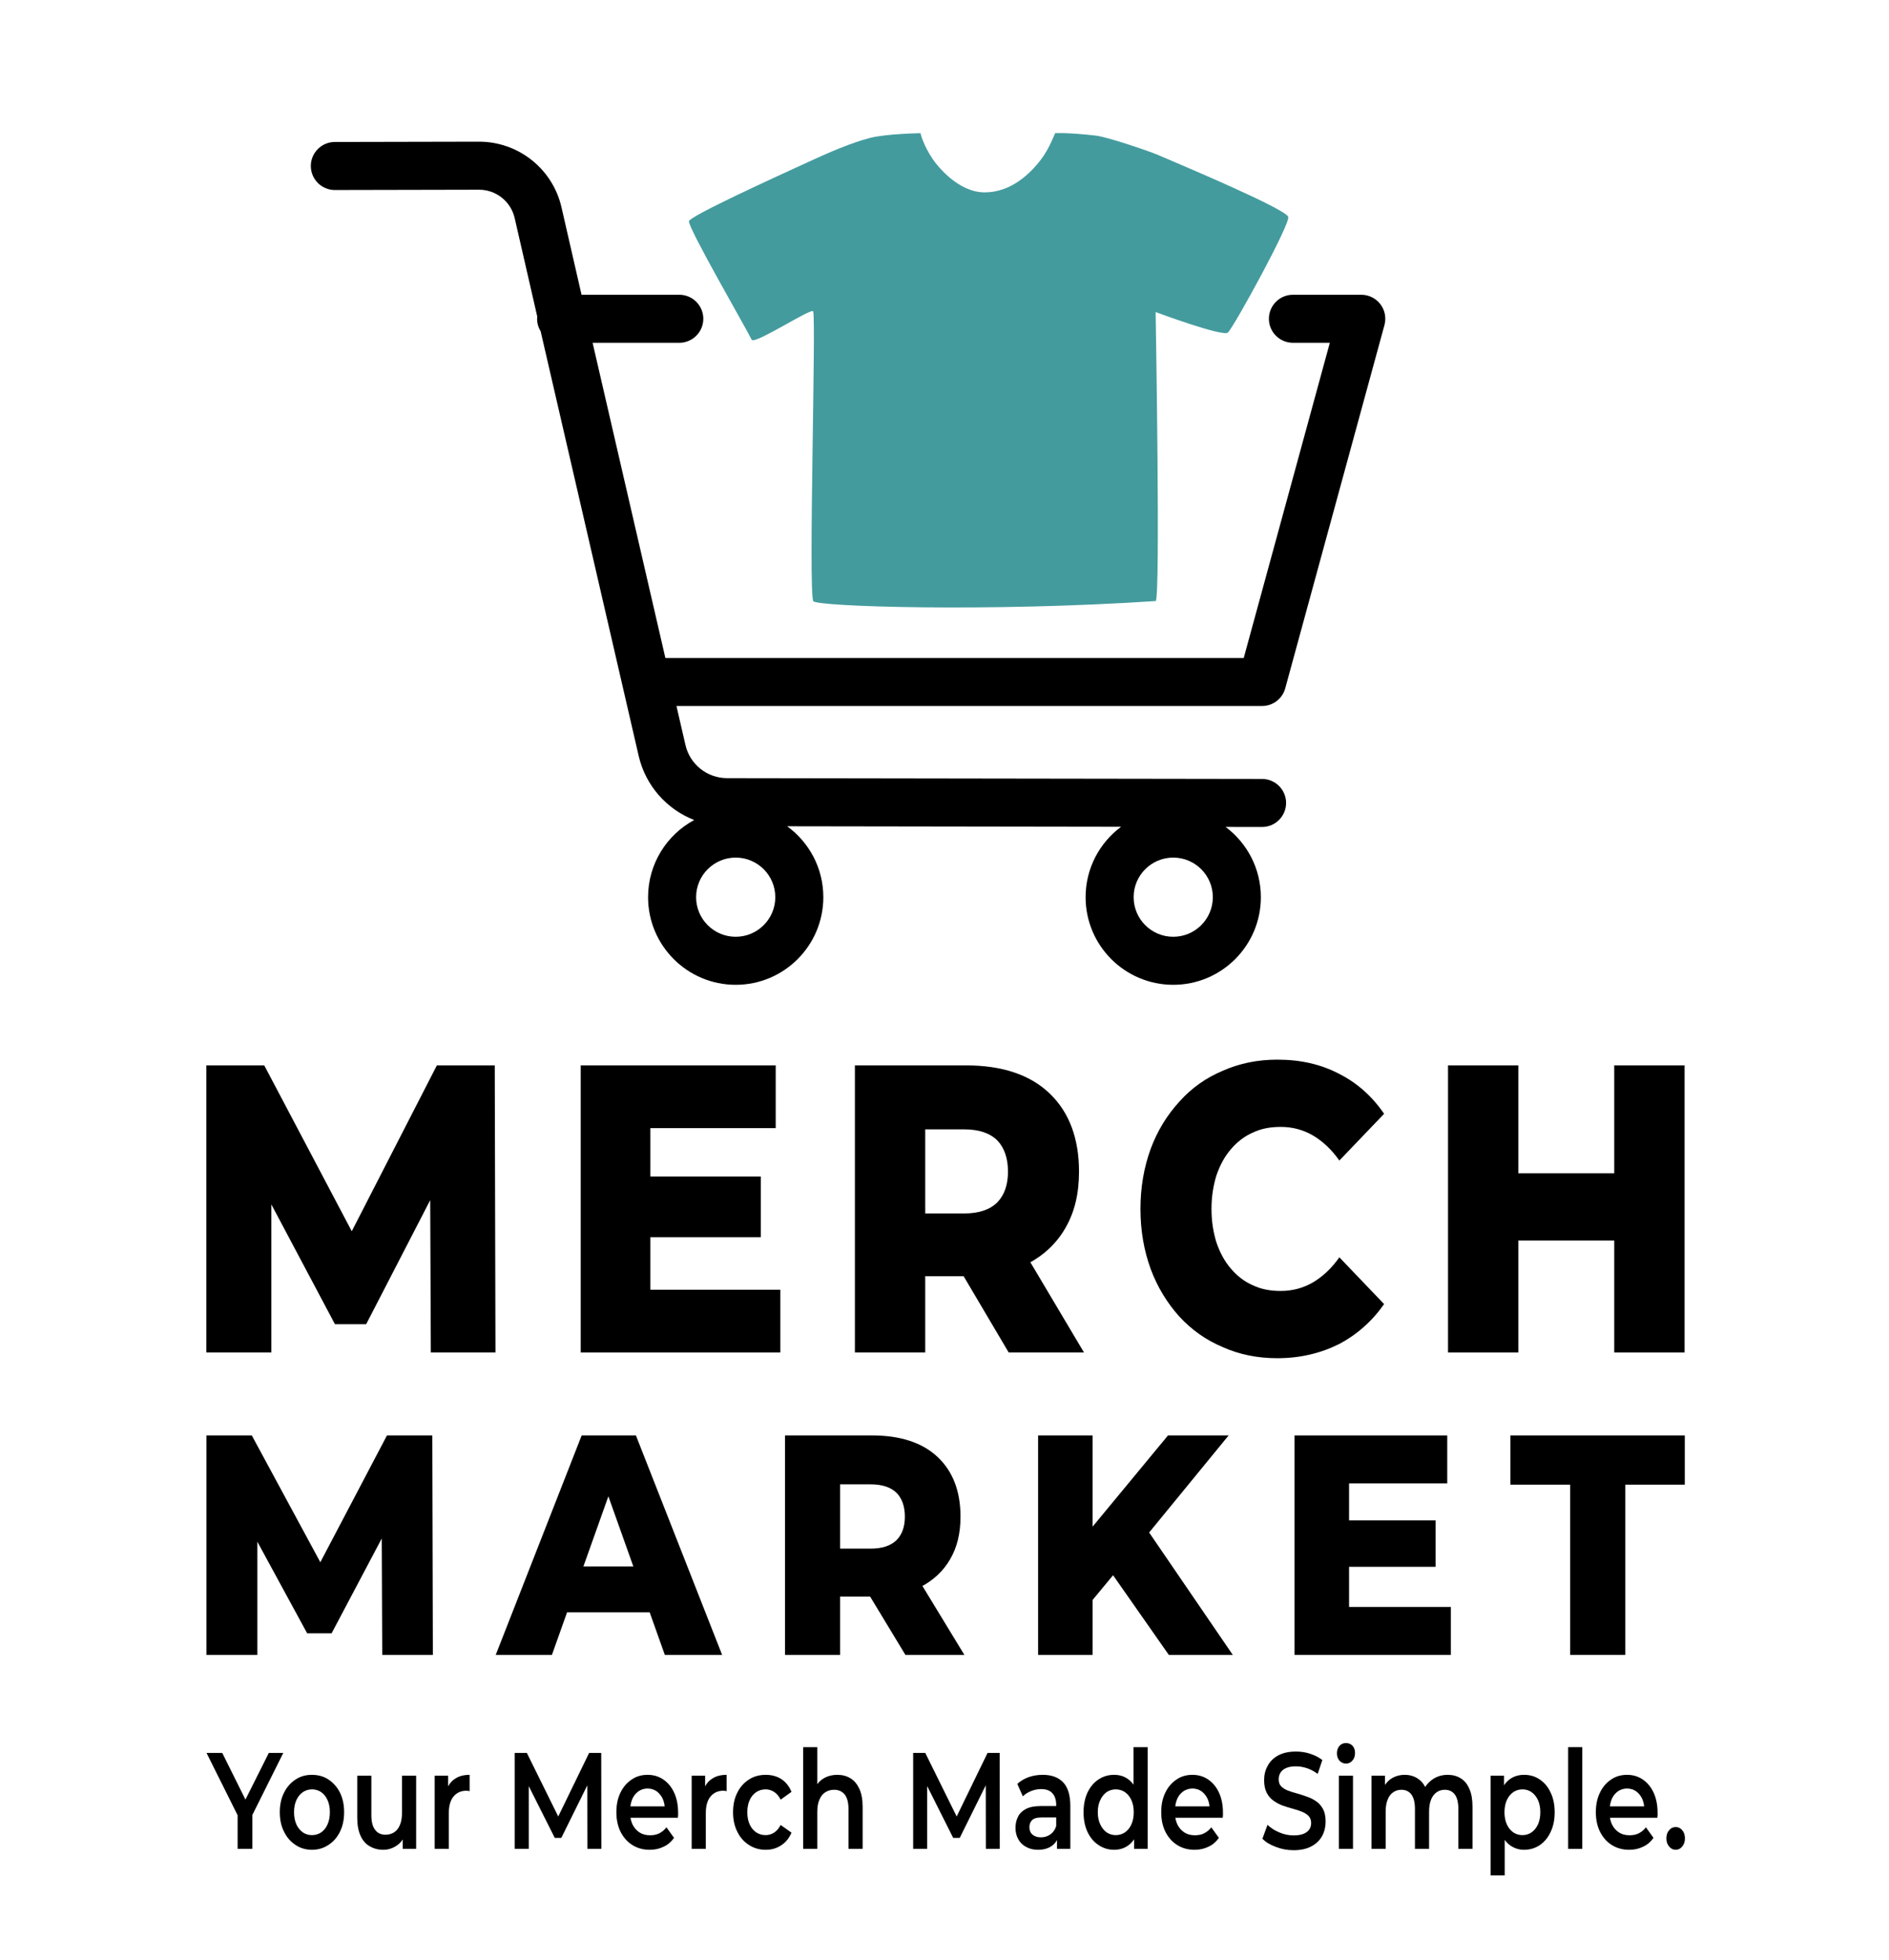
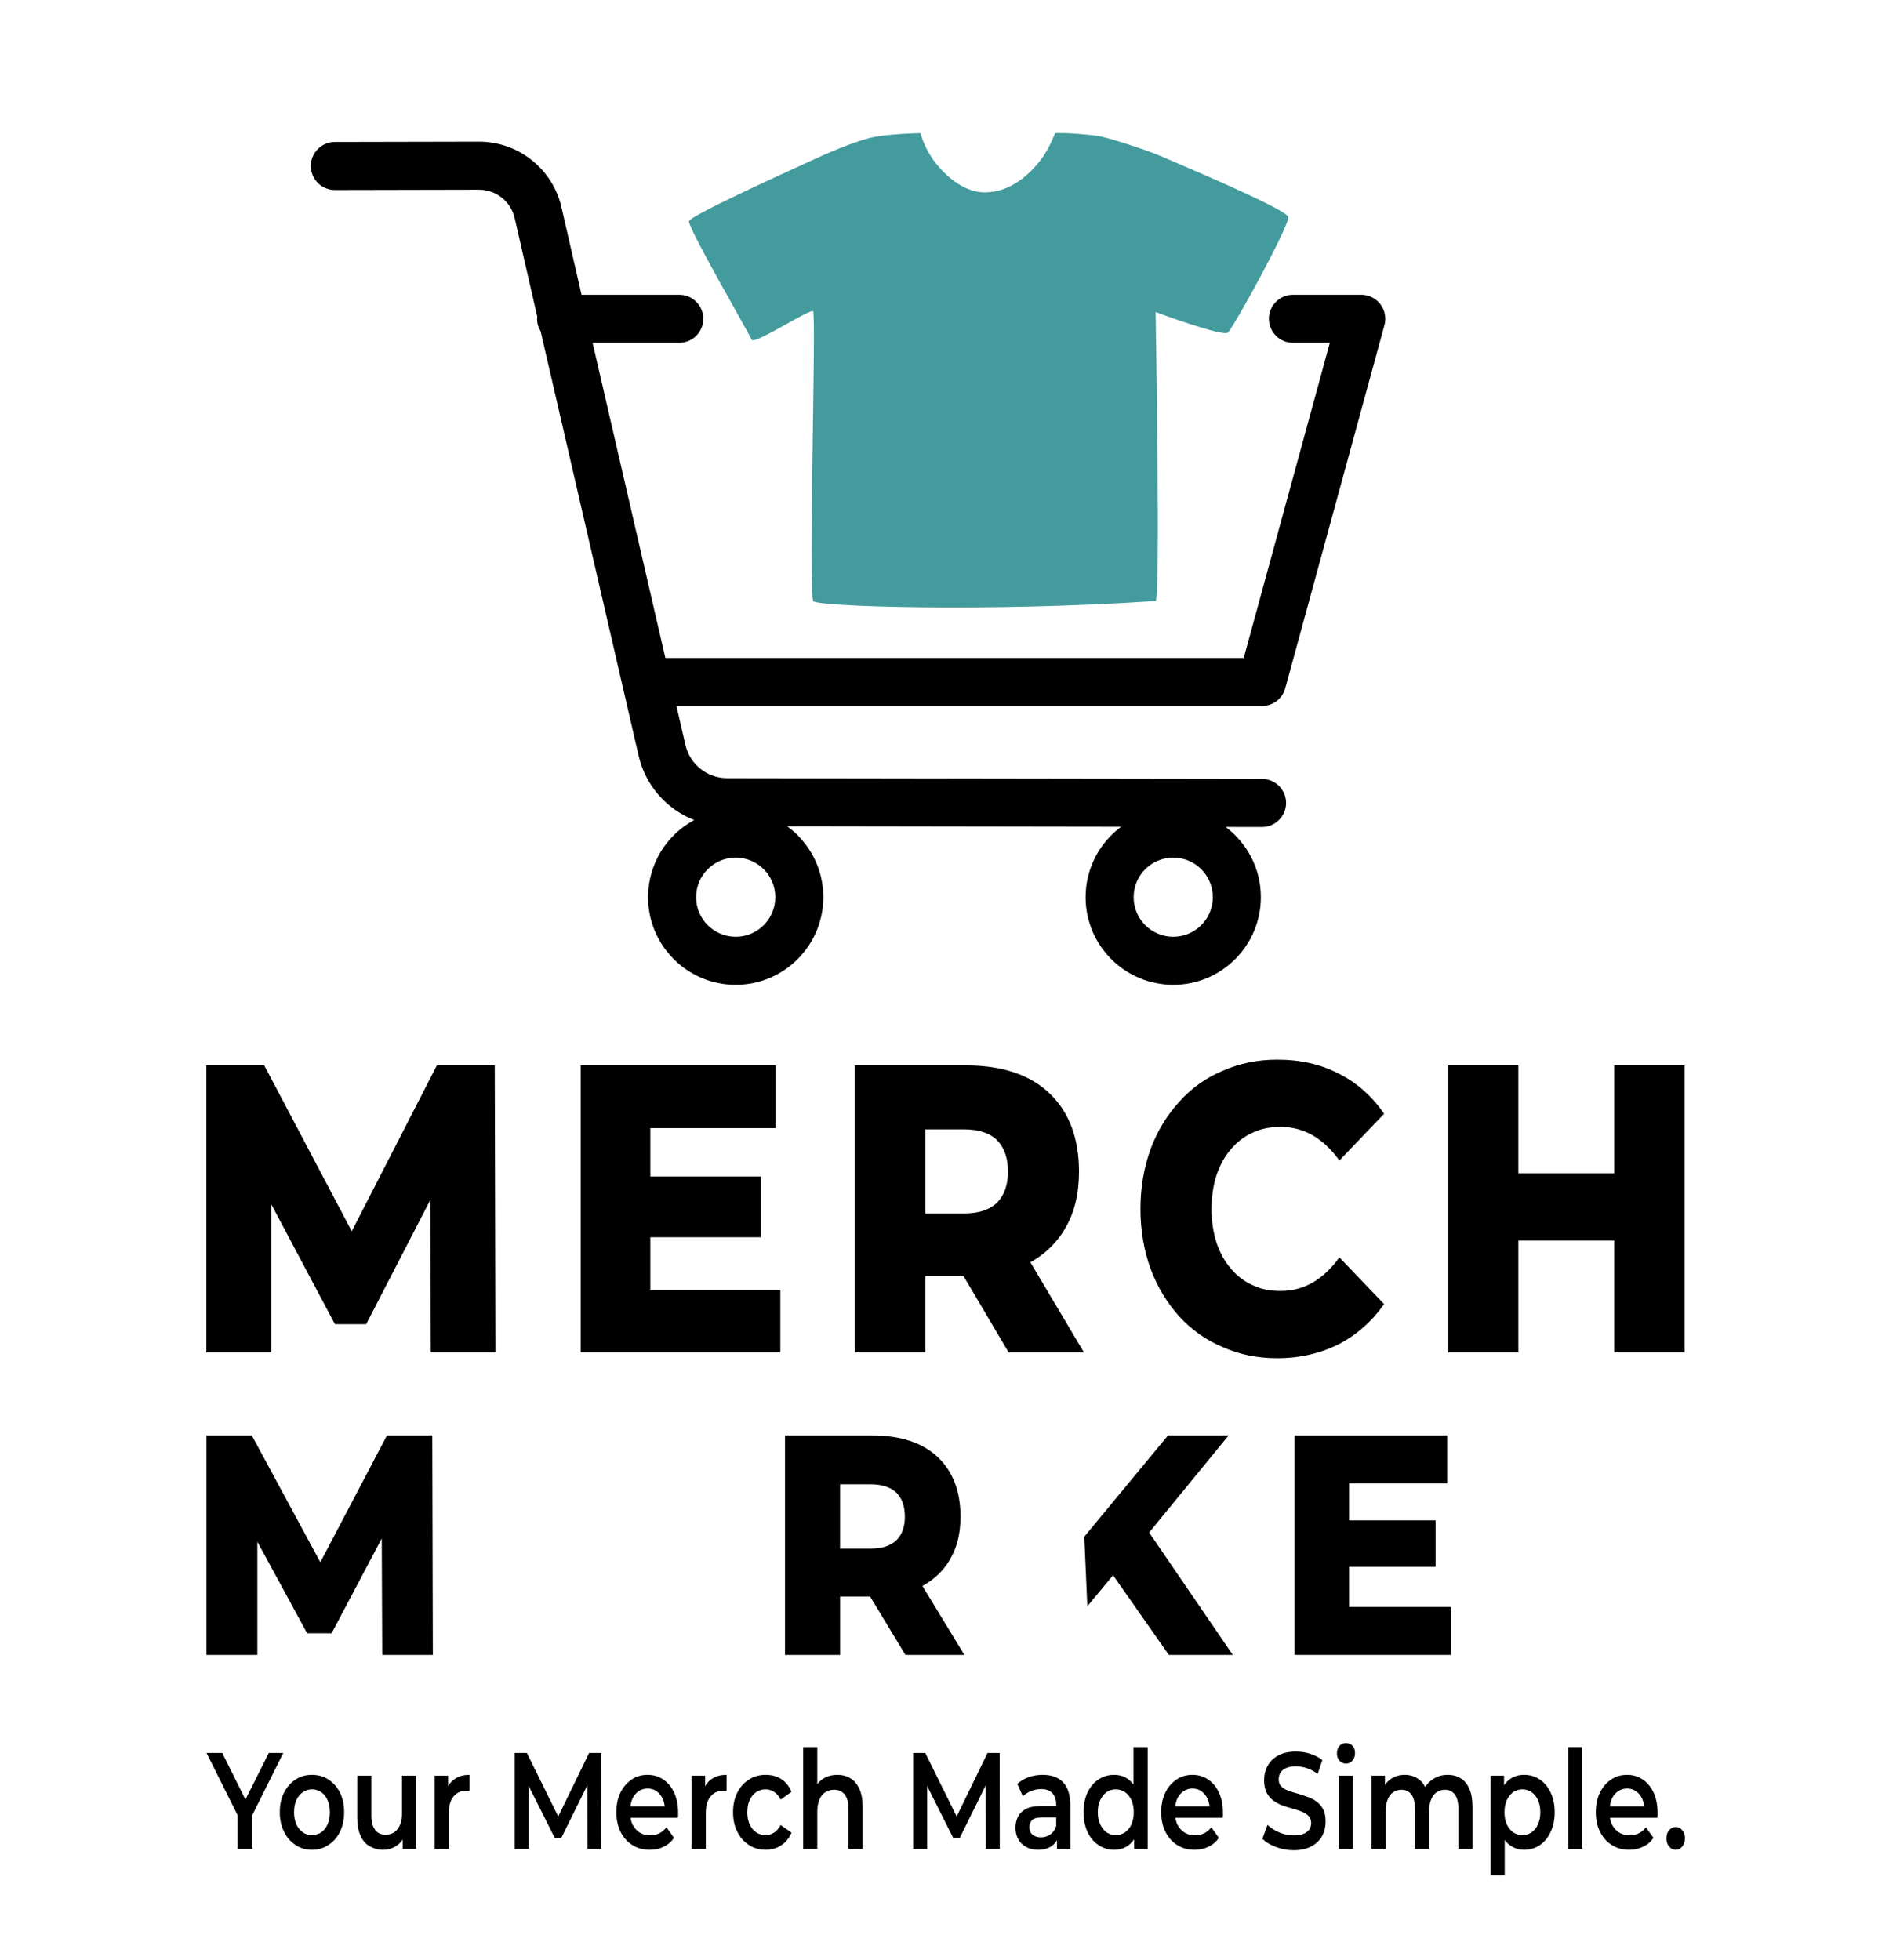
<svg xmlns="http://www.w3.org/2000/svg" width="100%" height="100%" viewBox="0 0 1655 1717" version="1.1" xml:space="preserve" style="fill-rule:evenodd;clip-rule:evenodd;stroke-linejoin:round;stroke-miterlimit:2;">
  <g transform="matrix(0.825,0,0,1,-23.071,0)">
    <g transform="matrix(120.069,0,0,120.069,248.369,1619.84)">
      <path d="M0.266,-0l-0,-0.277l0.029,0.08l-0.304,-0.503l0.139,-0l0.244,0.405l-0.078,0l0.246,-0.405l0.128,-0l-0.304,0.503l0.03,-0.08l-0,0.277l-0.13,-0Z" style="fill-rule:nonzero;" />
    </g>
    <g transform="matrix(120.069,0,0,120.069,320.53,1619.84)">
      <path d="M0.322,0.007c-0.054,-0 -0.103,-0.012 -0.146,-0.036c-0.043,-0.023 -0.077,-0.056 -0.101,-0.097c-0.025,-0.041 -0.037,-0.088 -0.037,-0.141c-0,-0.054 0.012,-0.101 0.037,-0.142c0.025,-0.041 0.058,-0.073 0.101,-0.096c0.043,-0.024 0.091,-0.035 0.146,-0.035c0.055,-0 0.105,0.011 0.148,0.035c0.042,0.023 0.076,0.055 0.101,0.096c0.024,0.041 0.036,0.088 0.036,0.142c0,0.053 -0.012,0.1 -0.036,0.141c-0.025,0.042 -0.058,0.074 -0.102,0.097c-0.043,0.024 -0.092,0.036 -0.147,0.036Zm0,-0.107c0.031,0 0.058,-0.007 0.082,-0.02c0.024,-0.014 0.043,-0.033 0.056,-0.058c0.014,-0.026 0.021,-0.055 0.021,-0.089c0,-0.035 -0.007,-0.064 -0.021,-0.089c-0.013,-0.025 -0.032,-0.044 -0.056,-0.058c-0.024,-0.013 -0.051,-0.02 -0.081,-0.02c-0.03,-0 -0.057,0.007 -0.081,0.02c-0.024,0.014 -0.043,0.033 -0.057,0.058c-0.014,0.025 -0.021,0.054 -0.021,0.089c-0,0.034 0.007,0.063 0.021,0.089c0.014,0.025 0.033,0.044 0.057,0.058c0.023,0.013 0.05,0.02 0.08,0.02Z" style="fill-rule:nonzero;" />
    </g>
    <g transform="matrix(120.069,0,0,120.069,397.975,1619.84)">
      <path d="M0.308,0.007c-0.045,-0 -0.085,-0.009 -0.12,-0.026c-0.035,-0.016 -0.062,-0.042 -0.081,-0.077c-0.02,-0.036 -0.029,-0.08 -0.029,-0.133l-0,-0.305l0.125,0l-0,0.288c-0,0.048 0.011,0.084 0.033,0.107c0.021,0.024 0.052,0.036 0.092,0.036c0.029,-0 0.055,-0.006 0.077,-0.018c0.022,-0.012 0.039,-0.03 0.051,-0.054c0.012,-0.024 0.018,-0.053 0.018,-0.089l0,-0.27l0.125,0l0,0.534l-0.119,-0l0,-0.144l0.021,0.044c-0.018,0.034 -0.044,0.061 -0.079,0.079c-0.034,0.018 -0.072,0.028 -0.114,0.028Z" style="fill-rule:nonzero;" />
    </g>
    <g transform="matrix(120.069,0,0,120.069,479.742,1619.84)">
      <path d="M0.082,-0l0,-0.534l0.119,0l0,0.147l-0.014,-0.043c0.016,-0.036 0.041,-0.064 0.076,-0.082c0.034,-0.019 0.077,-0.028 0.128,-0.028l-0,0.119c-0.006,-0.001 -0.011,-0.002 -0.015,-0.002c-0.005,-0 -0.009,-0.001 -0.014,-0.001c-0.047,0 -0.085,0.014 -0.113,0.042c-0.028,0.027 -0.042,0.068 -0.042,0.123l0,0.259l-0.125,0Z" style="fill-rule:nonzero;" />
    </g>
    <g transform="matrix(120.069,0,0,120.069,530.171,1619.84)" />
    <g transform="matrix(120.069,0,0,120.069,563.31,1619.84)">
      <path d="M0.094,-0l0,-0.7l0.107,0l0.306,0.511l-0.056,-0l0.301,-0.511l0.107,0l0.001,0.7l-0.123,-0l-0.001,-0.507l0.026,0l-0.256,0.427l-0.058,0l-0.26,-0.427l0.03,0l0,0.507l-0.124,-0Z" style="fill-rule:nonzero;" />
    </g>
    <g transform="matrix(120.069,0,0,120.069,677.976,1619.84)">
      <path d="M0.333,0.007c-0.059,-0 -0.111,-0.012 -0.156,-0.036c-0.044,-0.023 -0.078,-0.056 -0.103,-0.097c-0.024,-0.041 -0.036,-0.088 -0.036,-0.141c-0,-0.053 0.011,-0.1 0.035,-0.141c0.024,-0.042 0.057,-0.074 0.099,-0.097c0.041,-0.024 0.089,-0.035 0.142,-0.035c0.052,-0 0.098,0.011 0.139,0.034c0.041,0.023 0.073,0.055 0.096,0.096c0.023,0.041 0.035,0.09 0.035,0.146c0,0.006 -0,0.011 -0,0.018c-0.001,0.007 -0.001,0.013 -0.002,0.019l-0.445,-0l0,-0.083l0.379,0l-0.049,0.026c0,-0.03 -0.006,-0.057 -0.019,-0.081c-0.013,-0.023 -0.031,-0.041 -0.054,-0.055c-0.023,-0.013 -0.05,-0.02 -0.08,-0.02c-0.03,0 -0.057,0.007 -0.08,0.02c-0.024,0.014 -0.042,0.032 -0.055,0.056c-0.012,0.024 -0.019,0.051 -0.019,0.083l0,0.02c0,0.032 0.007,0.06 0.022,0.085c0.015,0.024 0.035,0.043 0.062,0.057c0.026,0.014 0.057,0.02 0.092,0.02c0.03,0 0.057,-0.004 0.081,-0.014c0.024,-0.01 0.045,-0.024 0.064,-0.044l0.067,0.077c-0.024,0.028 -0.054,0.05 -0.091,0.064c-0.036,0.015 -0.078,0.023 -0.124,0.023Z" style="fill-rule:nonzero;" />
    </g>
    <g transform="matrix(120.069,0,0,120.069,752.659,1619.84)">
      <path d="M0.082,-0l0,-0.534l0.119,0l0,0.147l-0.014,-0.043c0.016,-0.036 0.041,-0.064 0.076,-0.082c0.034,-0.019 0.077,-0.028 0.128,-0.028l-0,0.119c-0.006,-0.001 -0.011,-0.002 -0.015,-0.002c-0.005,-0 -0.009,-0.001 -0.014,-0.001c-0.047,0 -0.085,0.014 -0.113,0.042c-0.028,0.027 -0.042,0.068 -0.042,0.123l0,0.259l-0.125,0Z" style="fill-rule:nonzero;" />
    </g>
    <g transform="matrix(120.069,0,0,120.069,801.888,1619.84)">
      <path d="M0.327,0.007c-0.056,-0 -0.106,-0.012 -0.15,-0.036c-0.043,-0.023 -0.078,-0.055 -0.102,-0.097c-0.025,-0.041 -0.037,-0.088 -0.037,-0.141c-0,-0.054 0.012,-0.101 0.037,-0.142c0.024,-0.041 0.059,-0.073 0.102,-0.096c0.044,-0.024 0.094,-0.035 0.15,-0.035c0.052,-0 0.098,0.01 0.138,0.031c0.039,0.021 0.069,0.052 0.09,0.093l-0.096,0.057c-0.016,-0.026 -0.036,-0.045 -0.059,-0.057c-0.023,-0.012 -0.048,-0.018 -0.074,-0.018c-0.031,-0 -0.059,0.007 -0.083,0.02c-0.025,0.014 -0.044,0.033 -0.058,0.058c-0.014,0.025 -0.021,0.055 -0.021,0.089c-0,0.034 0.007,0.064 0.021,0.089c0.014,0.025 0.033,0.044 0.058,0.058c0.024,0.013 0.052,0.02 0.083,0.02c0.026,0 0.051,-0.006 0.074,-0.018c0.023,-0.012 0.043,-0.031 0.059,-0.056l0.096,0.056c-0.021,0.04 -0.051,0.071 -0.091,0.092c-0.039,0.022 -0.085,0.033 -0.137,0.033Z" style="fill-rule:nonzero;" />
    </g>
    <g transform="matrix(120.069,0,0,120.069,871.048,1619.84)">
      <path d="M0.082,-0l0,-0.742l0.125,0l0,0.352l-0.027,-0.044c0.019,-0.034 0.046,-0.061 0.081,-0.079c0.036,-0.018 0.077,-0.027 0.124,-0.027c0.043,-0 0.081,0.008 0.115,0.025c0.033,0.016 0.059,0.042 0.079,0.077c0.019,0.034 0.029,0.078 0.029,0.132l-0,0.306l-0.125,-0l-0,-0.29c-0,-0.047 -0.011,-0.082 -0.033,-0.106c-0.023,-0.023 -0.054,-0.035 -0.094,-0.035c-0.029,0 -0.055,0.006 -0.078,0.018c-0.023,0.012 -0.04,0.03 -0.052,0.054c-0.013,0.023 -0.019,0.053 -0.019,0.089l0,0.27l-0.125,-0Z" style="fill-rule:nonzero;" />
    </g>
    <g transform="matrix(120.069,0,0,120.069,953.295,1619.84)" />
    <g transform="matrix(120.069,0,0,120.069,986.434,1619.84)">
      <path d="M0.094,-0l0,-0.7l0.107,0l0.306,0.511l-0.056,-0l0.301,-0.511l0.107,0l0.001,0.7l-0.123,-0l-0.001,-0.507l0.026,0l-0.256,0.427l-0.058,0l-0.26,-0.427l0.03,0l0,0.507l-0.124,-0Z" style="fill-rule:nonzero;" />
    </g>
    <g transform="matrix(120.069,0,0,120.069,1101.1,1619.84)">
      <path d="M0.411,-0l-0,-0.108l-0.007,-0.023l0,-0.189c0,-0.037 -0.011,-0.065 -0.033,-0.085c-0.022,-0.021 -0.056,-0.031 -0.1,-0.031c-0.03,-0 -0.06,0.005 -0.088,0.014c-0.029,0.01 -0.054,0.022 -0.074,0.039l-0.049,-0.091c0.029,-0.022 0.063,-0.038 0.103,-0.05c0.039,-0.011 0.081,-0.016 0.123,-0.016c0.077,-0 0.137,0.018 0.18,0.055c0.042,0.037 0.063,0.094 0.063,0.172l0,0.313l-0.118,0Zm-0.168,0.007c-0.04,-0 -0.075,-0.007 -0.105,-0.021c-0.03,-0.013 -0.054,-0.032 -0.07,-0.057c-0.016,-0.024 -0.024,-0.051 -0.024,-0.082c-0,-0.03 0.007,-0.057 0.022,-0.081c0.014,-0.024 0.038,-0.043 0.07,-0.057c0.033,-0.014 0.076,-0.021 0.13,-0.021l0.155,0l-0,0.083l-0.146,-0c-0.043,-0 -0.071,0.007 -0.086,0.021c-0.015,0.013 -0.022,0.03 -0.022,0.05c-0,0.023 0.009,0.041 0.027,0.054c0.018,0.013 0.043,0.02 0.075,0.02c0.031,-0 0.058,-0.007 0.083,-0.021c0.024,-0.014 0.042,-0.034 0.052,-0.062l0.021,0.075c-0.012,0.032 -0.033,0.056 -0.064,0.073c-0.031,0.017 -0.07,0.026 -0.118,0.026Z" style="fill-rule:nonzero;" />
    </g>
    <g transform="matrix(120.069,0,0,120.069,1174.1,1619.84)">
      <path d="M0.308,0.007c-0.051,-0 -0.097,-0.012 -0.138,-0.035c-0.041,-0.022 -0.073,-0.054 -0.097,-0.095c-0.023,-0.041 -0.035,-0.089 -0.035,-0.144c0,-0.055 0.012,-0.103 0.035,-0.144c0.024,-0.041 0.056,-0.073 0.097,-0.095c0.041,-0.023 0.087,-0.034 0.138,-0.034c0.045,-0 0.085,0.009 0.12,0.029c0.035,0.02 0.063,0.05 0.084,0.09c0.021,0.04 0.031,0.092 0.031,0.154c0,0.062 -0.01,0.113 -0.03,0.154c-0.02,0.04 -0.048,0.07 -0.083,0.09c-0.035,0.02 -0.076,0.03 -0.122,0.03Zm0.015,-0.107c0.03,0 0.057,-0.007 0.081,-0.02c0.024,-0.014 0.043,-0.033 0.057,-0.058c0.014,-0.026 0.021,-0.055 0.021,-0.089c-0,-0.034 -0.007,-0.064 -0.021,-0.089c-0.014,-0.025 -0.033,-0.044 -0.057,-0.058c-0.024,-0.013 -0.051,-0.02 -0.081,-0.02c-0.03,-0 -0.057,0.007 -0.081,0.02c-0.023,0.014 -0.042,0.033 -0.056,0.058c-0.015,0.025 -0.022,0.055 -0.022,0.089c0,0.034 0.007,0.063 0.022,0.089c0.014,0.025 0.033,0.044 0.056,0.058c0.024,0.013 0.051,0.02 0.081,0.02Zm0.162,0.1l0,-0.126l0.005,-0.142l-0.01,-0.142l-0,-0.332l0.125,0l-0,0.742l-0.12,-0Z" style="fill-rule:nonzero;" />
    </g>
    <g transform="matrix(120.069,0,0,120.069,1256.59,1619.84)">
      <path d="M0.333,0.007c-0.059,-0 -0.111,-0.012 -0.156,-0.036c-0.044,-0.023 -0.078,-0.056 -0.103,-0.097c-0.024,-0.041 -0.036,-0.088 -0.036,-0.141c-0,-0.053 0.011,-0.1 0.035,-0.141c0.024,-0.042 0.057,-0.074 0.099,-0.097c0.041,-0.024 0.089,-0.035 0.142,-0.035c0.052,-0 0.098,0.011 0.139,0.034c0.041,0.023 0.073,0.055 0.096,0.096c0.023,0.041 0.035,0.09 0.035,0.146c0,0.006 -0,0.011 -0,0.018c-0.001,0.007 -0.001,0.013 -0.002,0.019l-0.445,-0l0,-0.083l0.379,0l-0.049,0.026c0,-0.03 -0.006,-0.057 -0.019,-0.081c-0.013,-0.023 -0.031,-0.041 -0.054,-0.055c-0.023,-0.013 -0.05,-0.02 -0.08,-0.02c-0.03,0 -0.057,0.007 -0.08,0.02c-0.024,0.014 -0.042,0.032 -0.055,0.056c-0.012,0.024 -0.019,0.051 -0.019,0.083l0,0.02c0,0.032 0.007,0.06 0.022,0.085c0.015,0.024 0.035,0.043 0.062,0.057c0.026,0.014 0.057,0.02 0.092,0.02c0.03,0 0.057,-0.004 0.081,-0.014c0.024,-0.01 0.045,-0.024 0.064,-0.044l0.067,0.077c-0.024,0.028 -0.054,0.05 -0.091,0.064c-0.036,0.015 -0.078,0.023 -0.124,0.023Z" style="fill-rule:nonzero;" />
    </g>
    <g transform="matrix(120.069,0,0,120.069,1331.27,1619.84)" />
    <g transform="matrix(120.069,0,0,120.069,1364.41,1619.84)">
      <path d="M0.311,0.01c-0.055,-0 -0.107,-0.008 -0.157,-0.024c-0.05,-0.015 -0.09,-0.035 -0.119,-0.06l0.045,-0.101c0.028,0.022 0.063,0.041 0.104,0.055c0.042,0.015 0.084,0.022 0.127,0.022c0.037,0 0.066,-0.004 0.089,-0.012c0.023,-0.008 0.039,-0.019 0.05,-0.032c0.011,-0.014 0.016,-0.03 0.016,-0.047c-0,-0.021 -0.008,-0.038 -0.023,-0.051c-0.015,-0.013 -0.035,-0.023 -0.059,-0.031c-0.025,-0.008 -0.052,-0.016 -0.081,-0.022c-0.03,-0.007 -0.06,-0.014 -0.09,-0.023c-0.029,-0.009 -0.056,-0.021 -0.081,-0.036c-0.024,-0.014 -0.044,-0.033 -0.059,-0.057c-0.015,-0.024 -0.023,-0.055 -0.023,-0.092c0,-0.038 0.01,-0.073 0.031,-0.104c0.02,-0.032 0.051,-0.057 0.092,-0.076c0.042,-0.019 0.095,-0.029 0.159,-0.029c0.042,0 0.084,0.005 0.125,0.016c0.041,0.011 0.077,0.026 0.108,0.046l-0.041,0.101c-0.031,-0.019 -0.064,-0.033 -0.097,-0.042c-0.033,-0.009 -0.065,-0.013 -0.096,-0.013c-0.036,-0 -0.065,0.004 -0.088,0.013c-0.022,0.008 -0.039,0.02 -0.049,0.034c-0.01,0.014 -0.015,0.03 -0.015,0.048c-0,0.021 0.007,0.039 0.022,0.051c0.016,0.013 0.035,0.023 0.06,0.031c0.024,0.007 0.051,0.015 0.081,0.021c0.03,0.007 0.059,0.015 0.089,0.024c0.03,0.008 0.057,0.02 0.081,0.034c0.025,0.014 0.044,0.033 0.06,0.057c0.015,0.024 0.022,0.054 0.022,0.091c0,0.037 -0.01,0.072 -0.03,0.103c-0.021,0.032 -0.052,0.057 -0.094,0.076c-0.042,0.019 -0.095,0.029 -0.159,0.029Z" style="fill-rule:nonzero;" />
    </g>
    <g transform="matrix(120.069,0,0,120.069,1439.94,1619.84)">
      <path d="M0.082,-0l0,-0.534l0.125,0l0,0.534l-0.125,-0Zm0.063,-0.622c-0.023,-0 -0.043,-0.008 -0.058,-0.022c-0.015,-0.014 -0.022,-0.032 -0.022,-0.053c-0,-0.021 0.007,-0.039 0.022,-0.054c0.015,-0.014 0.035,-0.021 0.058,-0.021c0.023,-0 0.043,0.007 0.058,0.02c0.015,0.014 0.022,0.031 0.022,0.052c0,0.022 -0.007,0.041 -0.022,0.055c-0.015,0.015 -0.034,0.023 -0.058,0.023Z" style="fill-rule:nonzero;" />
    </g>
    <g transform="matrix(120.069,0,0,120.069,1474.64,1619.84)">
      <path d="M0.082,-0l0,-0.534l0.119,0l0,0.142l-0.021,-0.042c0.018,-0.034 0.044,-0.061 0.078,-0.079c0.035,-0.018 0.074,-0.027 0.118,-0.027c0.05,-0 0.094,0.012 0.131,0.037c0.037,0.024 0.061,0.062 0.073,0.112l-0.049,-0.017c0.017,-0.04 0.046,-0.072 0.086,-0.096c0.04,-0.024 0.086,-0.036 0.139,-0.036c0.043,-0 0.081,0.008 0.114,0.025c0.033,0.016 0.059,0.042 0.077,0.077c0.019,0.034 0.028,0.078 0.028,0.132l0,0.306l-0.125,-0l0,-0.29c0,-0.047 -0.01,-0.082 -0.031,-0.106c-0.021,-0.023 -0.05,-0.035 -0.089,-0.035c-0.027,0 -0.051,0.006 -0.072,0.018c-0.021,0.012 -0.038,0.03 -0.049,0.053c-0.012,0.023 -0.018,0.053 -0.018,0.089l0,0.271l-0.125,-0l0,-0.29c0,-0.047 -0.01,-0.082 -0.031,-0.106c-0.021,-0.023 -0.05,-0.035 -0.089,-0.035c-0.027,0 -0.051,0.006 -0.072,0.018c-0.022,0.012 -0.038,0.03 -0.049,0.053c-0.012,0.023 -0.018,0.053 -0.018,0.089l0,0.271l-0.125,-0Z" style="fill-rule:nonzero;" />
    </g>
    <g transform="matrix(120.069,0,0,120.069,1601.07,1619.84)">
      <path d="M0.378,0.007c-0.043,-0 -0.083,-0.01 -0.119,-0.03c-0.035,-0.02 -0.064,-0.05 -0.084,-0.091c-0.021,-0.04 -0.032,-0.091 -0.032,-0.153c0,-0.062 0.01,-0.114 0.031,-0.154c0.02,-0.04 0.047,-0.07 0.083,-0.09c0.036,-0.02 0.076,-0.029 0.121,-0.029c0.053,-0 0.099,0.011 0.139,0.034c0.041,0.022 0.073,0.054 0.096,0.095c0.024,0.041 0.036,0.089 0.036,0.144c-0,0.055 -0.012,0.103 -0.036,0.144c-0.023,0.041 -0.055,0.073 -0.096,0.096c-0.04,0.022 -0.086,0.034 -0.139,0.034Zm-0.296,0.187l0,-0.728l0.119,0l0,0.126l-0.004,0.142l0.01,0.142l0,0.318l-0.125,0Zm0.282,-0.294c0.03,0 0.057,-0.007 0.08,-0.02c0.024,-0.014 0.043,-0.033 0.057,-0.058c0.014,-0.026 0.021,-0.055 0.021,-0.089c0,-0.034 -0.007,-0.064 -0.021,-0.089c-0.014,-0.025 -0.033,-0.044 -0.057,-0.058c-0.023,-0.013 -0.05,-0.02 -0.08,-0.02c-0.03,-0 -0.057,0.007 -0.081,0.02c-0.024,0.014 -0.043,0.033 -0.057,0.058c-0.014,0.025 -0.021,0.055 -0.021,0.089c-0,0.034 0.007,0.063 0.021,0.089c0.014,0.025 0.033,0.044 0.057,0.058c0.024,0.013 0.051,0.02 0.081,0.02Z" style="fill-rule:nonzero;" />
    </g>
    <g transform="matrix(120.069,0,0,120.069,1683.44,1619.84)">
      <rect x="0.082" y="-0.742" width="0.125" height="0.742" style="fill-rule:nonzero;" />
    </g>
    <g transform="matrix(120.069,0,0,120.069,1718.14,1619.84)">
      <path d="M0.333,0.007c-0.059,-0 -0.111,-0.012 -0.156,-0.036c-0.044,-0.023 -0.078,-0.056 -0.103,-0.097c-0.024,-0.041 -0.036,-0.088 -0.036,-0.141c-0,-0.053 0.011,-0.1 0.035,-0.141c0.024,-0.042 0.057,-0.074 0.099,-0.097c0.041,-0.024 0.089,-0.035 0.142,-0.035c0.052,-0 0.098,0.011 0.139,0.034c0.041,0.023 0.073,0.055 0.096,0.096c0.023,0.041 0.035,0.09 0.035,0.146c0,0.006 -0,0.011 -0,0.018c-0.001,0.007 -0.001,0.013 -0.002,0.019l-0.445,-0l0,-0.083l0.379,0l-0.049,0.026c0,-0.03 -0.006,-0.057 -0.019,-0.081c-0.013,-0.023 -0.031,-0.041 -0.054,-0.055c-0.023,-0.013 -0.05,-0.02 -0.08,-0.02c-0.03,0 -0.057,0.007 -0.08,0.02c-0.024,0.014 -0.042,0.032 -0.055,0.056c-0.012,0.024 -0.019,0.051 -0.019,0.083l0,0.02c0,0.032 0.007,0.06 0.022,0.085c0.015,0.024 0.035,0.043 0.062,0.057c0.026,0.014 0.057,0.02 0.092,0.02c0.03,0 0.057,-0.004 0.081,-0.014c0.024,-0.01 0.045,-0.024 0.064,-0.044l0.067,0.077c-0.024,0.028 -0.054,0.05 -0.091,0.064c-0.036,0.015 -0.078,0.023 -0.124,0.023Z" style="fill-rule:nonzero;" />
    </g>
    <g transform="matrix(120.069,0,0,120.069,1792.82,1619.84)">
      <path d="M0.122,0.007c-0.022,-0 -0.042,-0.008 -0.058,-0.024c-0.016,-0.016 -0.024,-0.035 -0.024,-0.059c0,-0.025 0.008,-0.045 0.024,-0.06c0.016,-0.016 0.036,-0.023 0.058,-0.023c0.023,-0 0.042,0.007 0.058,0.023c0.016,0.015 0.024,0.035 0.024,0.06c-0,0.024 -0.008,0.043 -0.024,0.059c-0.016,0.016 -0.035,0.024 -0.058,0.024Z" style="fill-rule:nonzero;" />
    </g>
    <g transform="matrix(120.069,0,0,120.069,1822.12,1619.84)" />
  </g>
  <g transform="matrix(0.866,0,0,1,-118.229,0)">
    <g transform="matrix(359.321,0,0,359.321,320.146,1184.95)">
      <path d="M0.07,-0l0,-0.7l0.163,0l0.29,0.476l-0.086,0l0.282,-0.476l0.163,0l0.002,0.7l-0.182,-0l-0.002,-0.423l0.031,0l-0.211,0.354l-0.088,0l-0.217,-0.354l0.038,0l-0,0.423l-0.183,-0Z" style="fill-rule:nonzero;" />
    </g>
    <g transform="matrix(359.321,0,0,359.321,698.87,1184.95)">
      <path d="M0.07,-0l0,-0.7l0.549,0l-0,0.153l-0.353,0l-0,0.394l0.366,-0l-0,0.153l-0.562,0Zm0.182,-0.281l-0,-0.148l0.325,0l-0,0.148l-0.325,-0Z" style="fill-rule:nonzero;" />
    </g>
    <g transform="matrix(359.321,0,0,359.321,976.266,1184.95)">
      <path d="M0.07,-0l0,-0.7l0.313,0c0.102,0 0.181,0.023 0.236,0.069c0.055,0.046 0.082,0.11 0.082,0.19c0,0.053 -0.012,0.098 -0.038,0.137c-0.025,0.038 -0.061,0.067 -0.107,0.088c-0.047,0.02 -0.102,0.03 -0.166,0.03l-0.21,0l0.088,-0.083l0,0.269l-0.198,-0Zm0.433,-0l-0.174,-0.255l0.211,0l0.175,0.255l-0.212,-0Zm-0.235,-0.248l-0.088,-0.091l0.198,0c0.041,0 0.072,-0.009 0.093,-0.027c0.02,-0.018 0.03,-0.043 0.03,-0.075c0,-0.032 -0.01,-0.058 -0.03,-0.076c-0.021,-0.018 -0.052,-0.027 -0.093,-0.027l-0.198,0l0.088,-0.091l0,0.387Z" style="fill-rule:nonzero;" />
    </g>
    <g transform="matrix(359.321,0,0,359.321,1278.1,1184.95)">
      <path d="M0.419,0.014c-0.055,-0 -0.107,-0.009 -0.153,-0.027c-0.047,-0.017 -0.088,-0.042 -0.123,-0.075c-0.034,-0.033 -0.061,-0.071 -0.08,-0.115c-0.019,-0.045 -0.029,-0.094 -0.029,-0.147c0,-0.053 0.01,-0.102 0.029,-0.147c0.019,-0.044 0.046,-0.082 0.081,-0.115c0.034,-0.033 0.075,-0.058 0.122,-0.075c0.047,-0.018 0.098,-0.027 0.153,-0.027c0.065,0 0.122,0.011 0.173,0.034c0.051,0.022 0.094,0.055 0.128,0.098l-0.126,0.114c-0.022,-0.027 -0.047,-0.047 -0.074,-0.061c-0.028,-0.014 -0.058,-0.021 -0.091,-0.021c-0.029,-0 -0.055,0.004 -0.079,0.014c-0.024,0.009 -0.044,0.023 -0.061,0.04c-0.018,0.018 -0.031,0.039 -0.041,0.064c-0.009,0.025 -0.014,0.052 -0.014,0.082c0,0.03 0.005,0.057 0.014,0.082c0.01,0.025 0.023,0.046 0.041,0.064c0.017,0.017 0.037,0.031 0.061,0.04c0.024,0.01 0.05,0.014 0.079,0.014c0.033,0 0.063,-0.007 0.091,-0.021c0.027,-0.014 0.052,-0.034 0.074,-0.061l0.126,0.114c-0.034,0.042 -0.077,0.075 -0.128,0.098c-0.051,0.022 -0.109,0.034 -0.173,0.034Z" style="fill-rule:nonzero;" />
    </g>
    <g transform="matrix(359.321,0,0,359.321,1576.33,1184.95)">
      <path d="M0.538,-0l-0,-0.7l0.198,0l-0,0.7l-0.198,-0Zm-0.468,-0l0,-0.7l0.198,0l0,0.7l-0.198,-0Zm0.184,-0.273l0,-0.164l0.298,-0l-0,0.164l-0.298,0Z" style="fill-rule:nonzero;" />
    </g>
    <g transform="matrix(359.321,0,0,359.321,1865.95,1184.95)" />
  </g>
  <g transform="matrix(0.887,0,0,1,-95.595,2.84217e-14)">
    <g transform="matrix(274.731,0,0,274.731,292.469,1449.94)">
      <path d="M0.07,-0l0,-0.7l0.163,0l0.29,0.476l-0.086,0l0.282,-0.476l0.163,0l0.002,0.7l-0.182,-0l-0.002,-0.423l0.031,0l-0.211,0.354l-0.088,0l-0.217,-0.354l0.038,0l-0,0.423l-0.183,-0Z" style="fill-rule:nonzero;" />
    </g>
    <g transform="matrix(274.731,0,0,274.731,601.267,1449.94)">
-       <path d="M-0.014,-0l0.309,-0.7l0.195,0l0.31,0.7l-0.206,-0l-0.242,-0.603l0.078,-0l-0.242,0.603l-0.202,-0Zm0.169,-0.136l0.051,-0.146l0.342,-0l0.051,0.146l-0.444,-0Z" style="fill-rule:nonzero;" />
-     </g>
+       </g>
    <g transform="matrix(274.731,0,0,274.731,863.91,1449.94)">
      <path d="M0.07,-0l0,-0.7l0.313,0c0.102,0 0.181,0.023 0.236,0.069c0.055,0.046 0.082,0.11 0.082,0.19c0,0.053 -0.012,0.098 -0.038,0.137c-0.025,0.038 -0.061,0.067 -0.107,0.088c-0.047,0.02 -0.102,0.03 -0.166,0.03l-0.21,0l0.088,-0.083l0,0.269l-0.198,-0Zm0.433,-0l-0.174,-0.255l0.211,0l0.175,0.255l-0.212,-0Zm-0.235,-0.248l-0.088,-0.091l0.198,0c0.041,0 0.072,-0.009 0.093,-0.027c0.02,-0.018 0.03,-0.043 0.03,-0.075c0,-0.032 -0.01,-0.058 -0.03,-0.076c-0.021,-0.018 -0.052,-0.027 -0.093,-0.027l-0.198,0l0.088,-0.091l0,0.387Z" style="fill-rule:nonzero;" />
    </g>
    <g transform="matrix(274.731,0,0,274.731,1113.92,1449.94)">
-       <path d="M0.247,-0.155l-0.011,-0.222l0.301,-0.323l0.218,-0l-0.3,0.325l-0.11,0.115l-0.098,0.105Zm-0.177,0.155l0,-0.7l0.196,0l-0,0.7l-0.196,-0Zm0.47,-0l-0.228,-0.289l0.129,-0.138l0.329,0.427l-0.23,-0Z" style="fill-rule:nonzero;" />
+       <path d="M0.247,-0.155l-0.011,-0.222l0.301,-0.323l0.218,-0l-0.3,0.325l-0.11,0.115l-0.098,0.105Zm-0.177,0.155l0,-0.7l0.196,0l-0.196,-0Zm0.47,-0l-0.228,-0.289l0.129,-0.138l0.329,0.427l-0.23,-0Z" style="fill-rule:nonzero;" />
    </g>
    <g transform="matrix(274.731,0,0,274.731,1367.22,1449.94)">
      <path d="M0.07,-0l0,-0.7l0.549,0l-0,0.153l-0.353,0l-0,0.394l0.366,-0l-0,0.153l-0.562,0Zm0.182,-0.281l-0,-0.148l0.325,0l-0,0.148l-0.325,-0Z" style="fill-rule:nonzero;" />
    </g>
    <g transform="matrix(274.731,0,0,274.731,1598.54,1449.94)">
-       <path d="M0.219,-0l-0,-0.543l-0.215,-0l-0,-0.157l0.627,0l0,0.157l-0.214,-0l-0,0.543l-0.198,-0Z" style="fill-rule:nonzero;" />
-     </g>
+       </g>
    <g transform="matrix(274.731,0,0,274.731,1773,1449.94)" />
  </g>
  <path d="M509.499,258.248l85.643,0c11.613,0 21.041,9.429 21.041,21.042c0,11.613 -9.428,21.041 -21.041,21.041l-75.949,0l63.753,276.145l506.718,0l75.431,-276.145l-32.336,0c-11.613,0 -21.042,-9.428 -21.042,-21.041c0,-11.613 9.429,-21.042 21.042,-21.042l59.896,0c6.56,0 12.744,3.059 16.724,8.273c3.981,5.214 5.302,11.986 3.574,18.313l-86.926,318.228c-2.499,9.151 -10.812,15.497 -20.298,15.497l-513.068,0l7.898,34.21c3.915,16.956 19.002,28.975 36.404,29.001l468.797,0.699c11.614,0.018 21.028,9.46 21.011,21.074c-0.018,11.613 -9.46,21.027 -21.073,21.01l-31.937,-0.048c18.756,14.003 30.908,36.371 30.908,61.554c-0,42.371 -34.4,76.771 -76.771,76.771c-42.371,0 -76.771,-34.4 -76.771,-76.771c0,-25.265 12.232,-47.697 31.092,-61.69l-292.569,-0.437c19.196,13.961 31.686,36.597 31.686,62.127c-0,42.371 -34.4,76.771 -76.771,76.771c-42.371,0 -76.771,-34.4 -76.771,-76.771c-0,-29.212 16.352,-54.636 40.394,-67.61c-23.95,-9.326 -42.58,-29.991 -48.634,-56.214l-85.864,-371.923c-1.977,-3.206 -3.118,-6.982 -3.118,-11.022c-0,-0.704 0.034,-1.4 0.102,-2.086c-3.892,-16.944 -12.721,-55.397 -19.706,-85.923l-0.016,-0.069c-3.298,-14.64 -16.315,-25.029 -31.321,-24.997l-126.221,0.265c-11.614,0.024 -21.062,-9.384 -21.086,-20.998c-0.025,-11.613 9.384,-21.061 20.997,-21.085l126.221,-0.265c34.719,-0.073 64.835,23.962 72.449,57.762c5.878,25.687 13.062,56.989 17.508,76.354Zm135.066,493.124c-19.145,-0 -34.688,15.543 -34.688,34.687c0,19.145 15.543,34.688 34.688,34.688c19.144,-0 34.687,-15.543 34.687,-34.688c0,-19.144 -15.543,-34.687 -34.687,-34.687Zm383.333,-0c-19.145,-0 -34.687,15.543 -34.687,34.687c-0,19.145 15.542,34.688 34.687,34.688c19.145,-0 34.688,-15.543 34.688,-34.688c-0,-19.144 -15.543,-34.687 -34.688,-34.687Z" />
  <path d="M924.381,116.688c0,-0 10.654,-0.76 35.74,2.122c9.96,1.144 45.616,13.2 54.317,16.906c27.54,11.727 110.528,46.892 114.164,54.148c2.575,5.137 -46.547,94.816 -52.737,101.465c-3.92,4.21 -63.396,-17.92 -63.396,-17.92c0,-0 4.375,252.911 0,253.202c-144.802,9.647 -298.24,4.955 -300.011,0c-4.244,-11.872 2.607,-244.556 -0,-253.776c-1.048,-3.705 -51.643,29.586 -53.919,24.793c-4.486,-9.446 -55.384,-97.224 -54.917,-103.738c0.327,-4.548 78.254,-39.882 104.688,-52.058c17.619,-8.115 37.559,-16.806 53.919,-20.996c14.446,-3.701 44.241,-4.148 44.241,-4.148c0,-0 2.276,10.281 10.698,22.681c4.643,6.836 22.774,29.171 45.526,29.171c22.751,-0 39.523,-15.875 49.484,-28.977c7.187,-9.452 12.203,-22.875 12.203,-22.875Z" style="fill:#449b9e;" />
</svg>